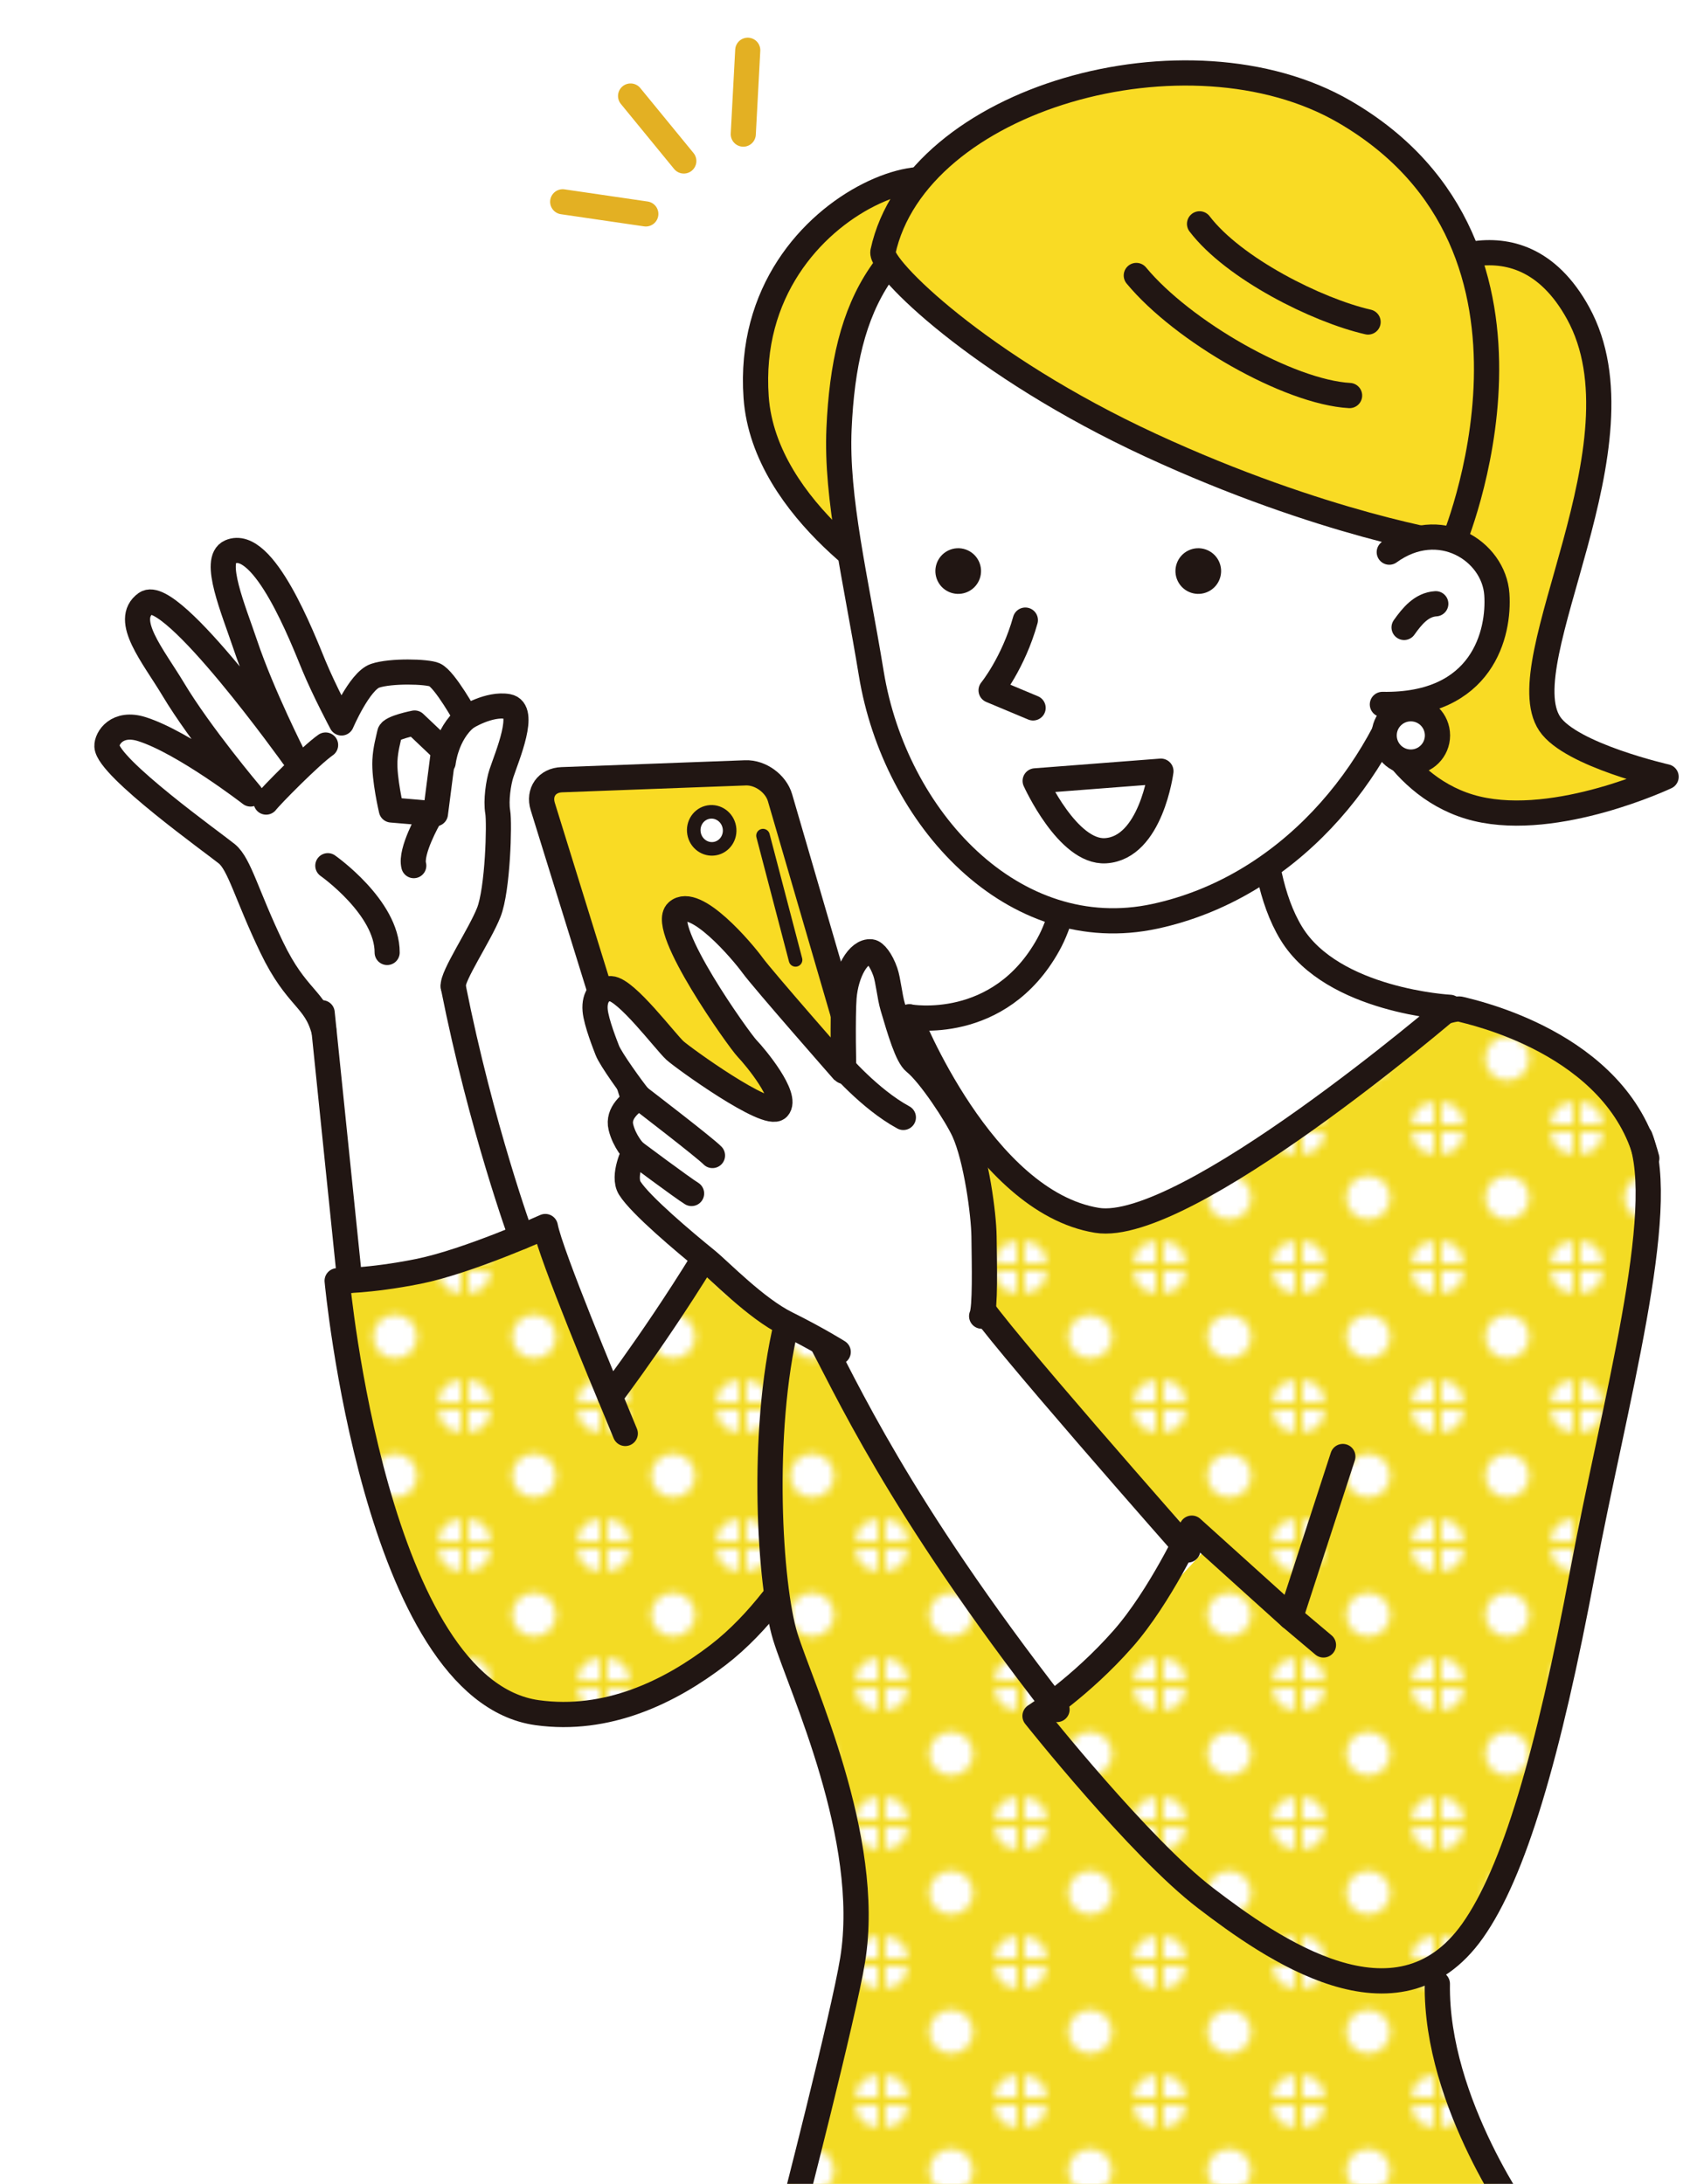
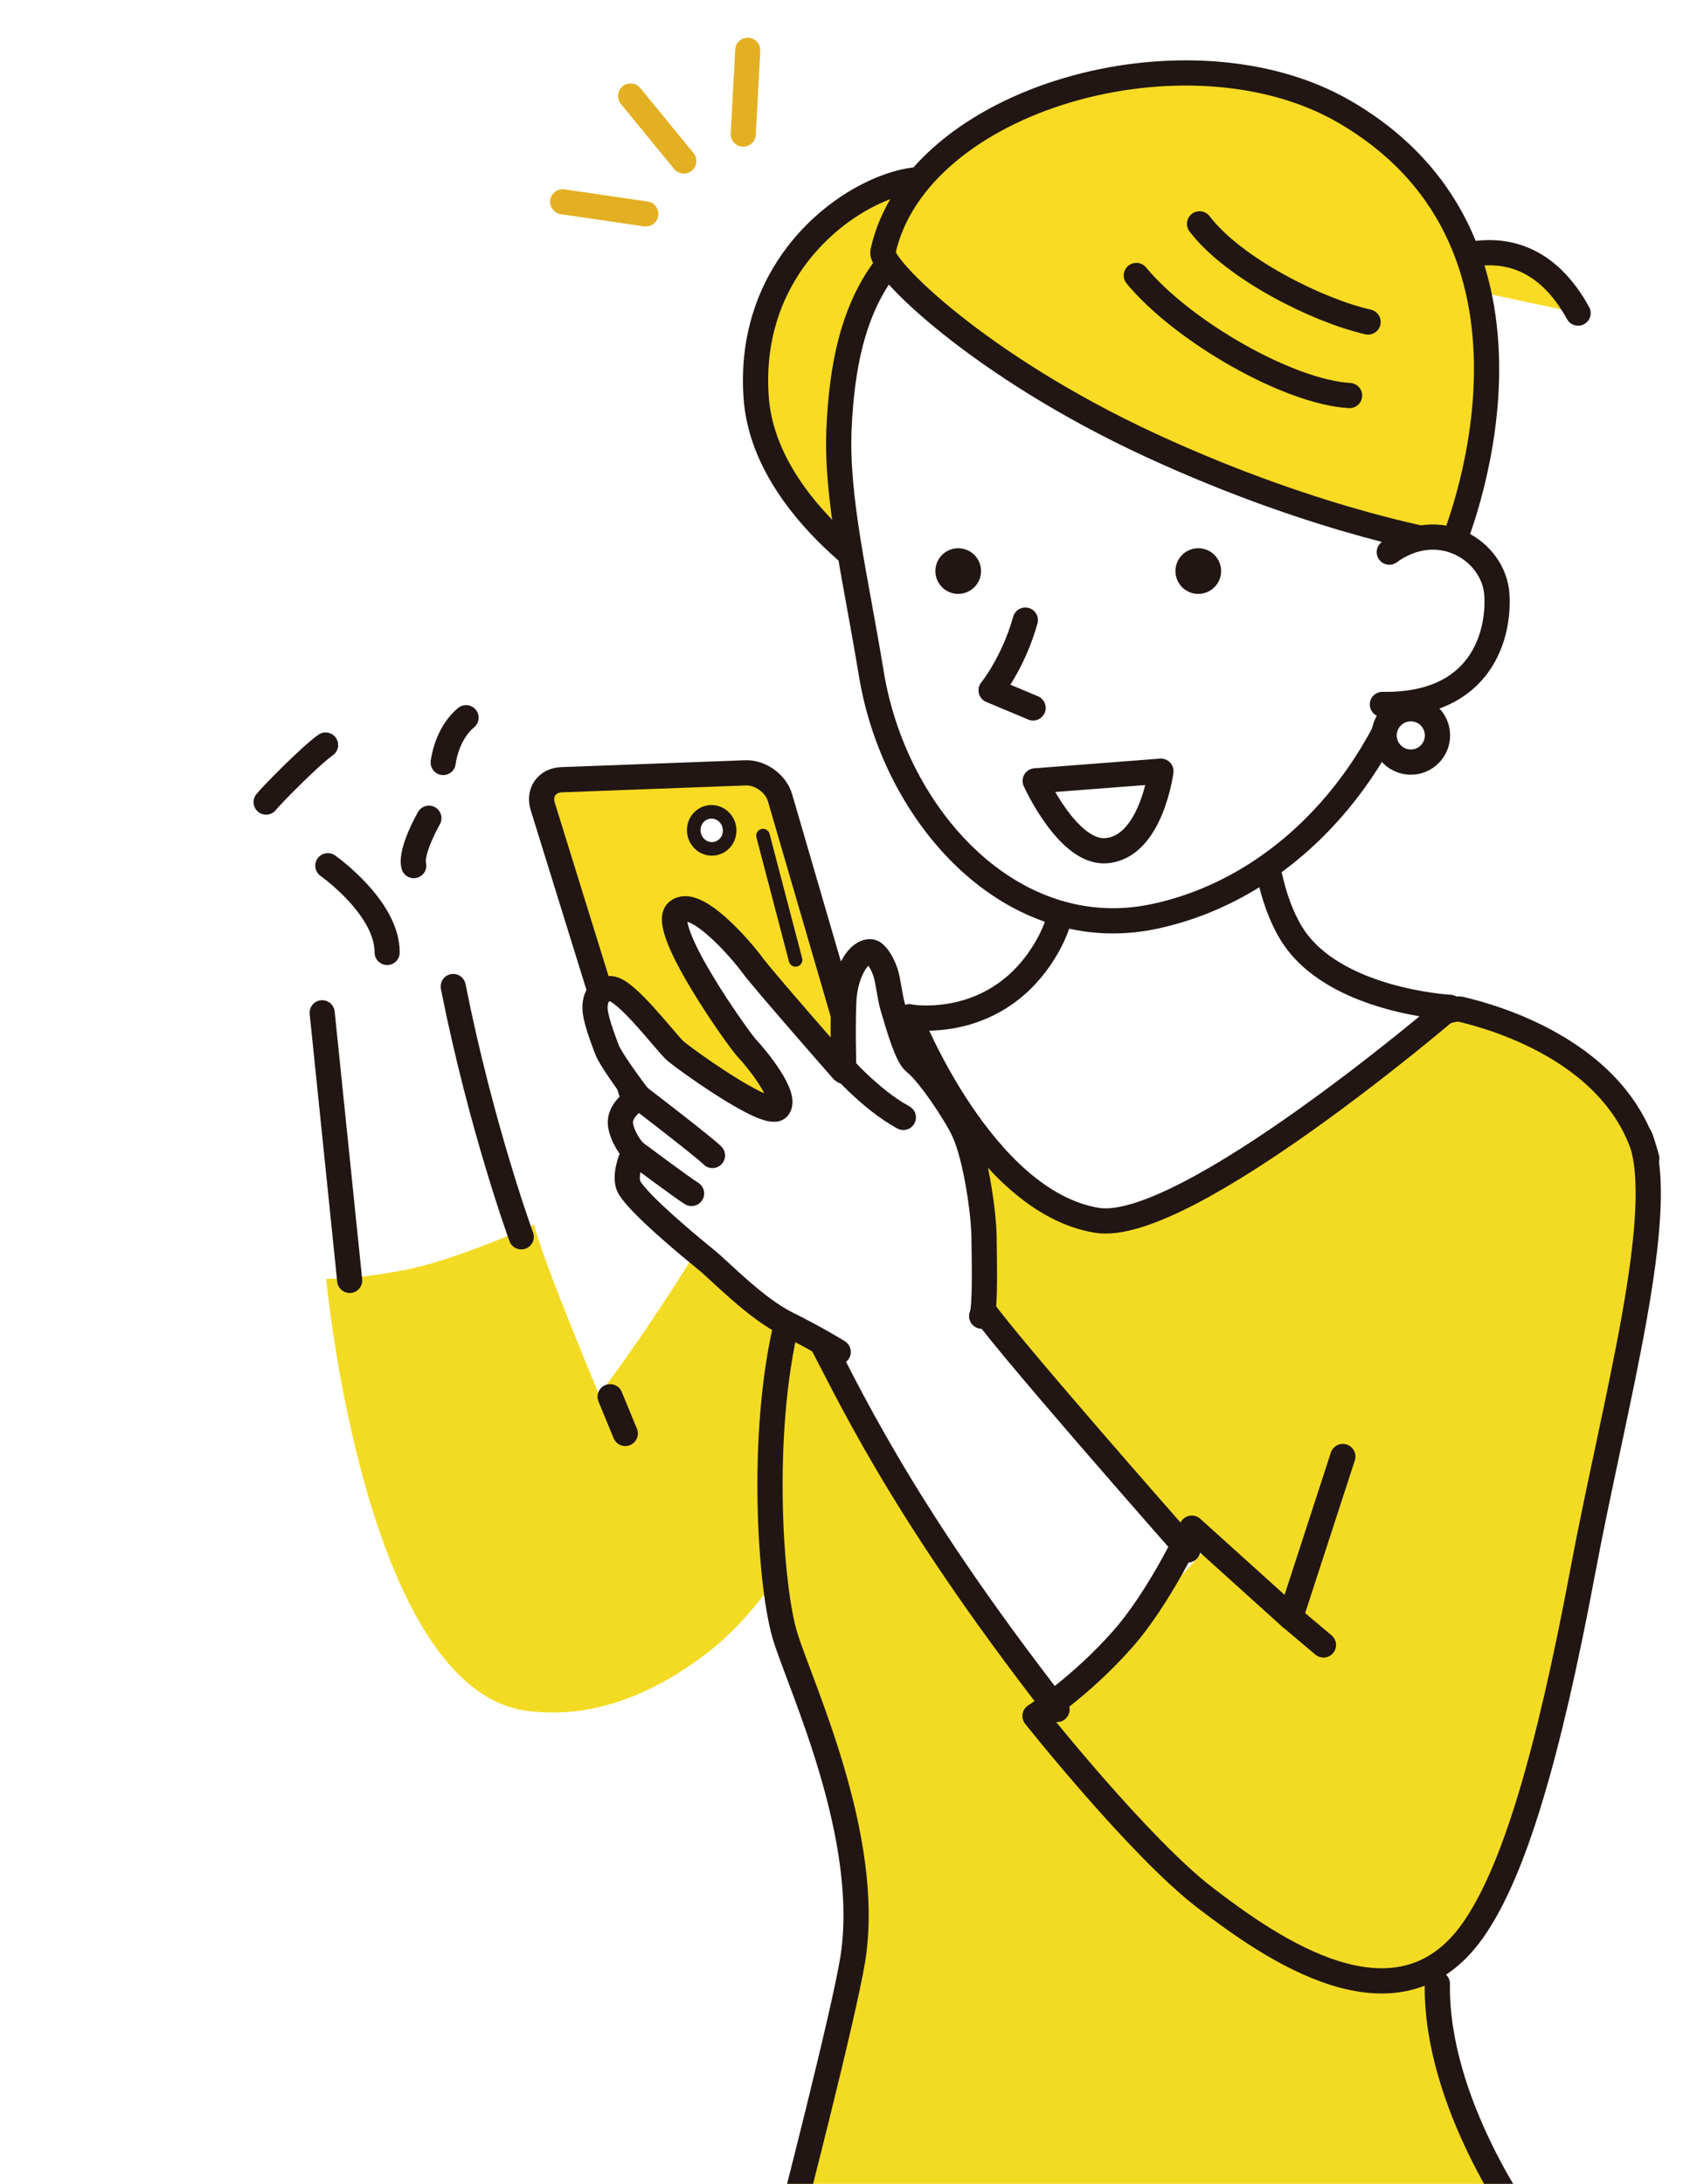
<svg xmlns="http://www.w3.org/2000/svg" id="_イヤー_1" data-name="レイヤー 1" width="163.284" height="209.251" viewBox="0 0 163.284 209.251">
  <defs>
    <style>
      .cls-1, .cls-2, .cls-3, .cls-4 {
        fill: none;
      }

      .cls-5 {
        clip-path: url(#clippath);
      }

      .cls-6, .cls-7 {
        fill: #f9db24;
      }

      .cls-8 {
        fill: #f3db24;
      }

      .cls-9, .cls-10, .cls-11, .cls-12, .cls-13 {
        fill: #fff;
      }

      .cls-14 {
        fill: #211613;
      }

      .cls-15 {
        fill: url(#_規パターン_コピー);
      }

      .cls-10, .cls-11, .cls-12, .cls-2, .cls-3, .cls-7, .cls-13, .cls-4 {
        stroke-linecap: round;
        stroke-linejoin: round;
      }

      .cls-10, .cls-11, .cls-12, .cls-3, .cls-7, .cls-13, .cls-4 {
        stroke: #211613;
      }

      .cls-10, .cls-2 {
        stroke-width: 2.406px;
      }

      .cls-11 {
        stroke-width: 2.411px;
      }

      .cls-12, .cls-3, .cls-7 {
        stroke-width: 2.417px;
      }

      .cls-2 {
        stroke: #e3b023;
      }

      .cls-13, .cls-4 {
        stroke-width: 1.302px;
      }
    </style>
    <clipPath id="clippath">
      <rect class="cls-1" x="0" y="0" width="163.284" height="209.251" transform="translate(163.284 209.251) rotate(-180)" />
    </clipPath>
    <pattern id="_規パターン_コピー" data-name="新規パターン コピー" x="0" y="0" width="17.008" height="17.008" patternTransform="translate(-2432.639 -2222.549) scale(.74)" patternUnits="userSpaceOnUse" viewBox="0 0 17.008 17.008">
      <g>
        <rect class="cls-1" x="0" width="17.008" height="17.008" />
        <circle class="cls-9" cx="17.008" cy="17.008" r="2.855" transform="translate(-1.163 1.248) rotate(-4.065)" />
        <circle class="cls-9" cx="-0" cy="17.008" r="2.855" />
        <circle class="cls-9" cx="17.008" cy=".001" r="2.855" />
        <path class="cls-9" d="M11.359,8.505c0,1.577-1.278,2.855-2.855,2.855-1.577,0-2.855-1.278-2.855-2.855,0-1.577,1.278-2.855,2.855-2.855,1.577,0,2.855,1.278,2.855,2.855Z" />
        <circle class="cls-9" cx="-0" cy=".001" r="2.855" />
      </g>
    </pattern>
  </defs>
  <g class="cls-5">
    <g>
      <path class="cls-8" d="M101.287,163.798c-14.678-18.846-19.521-29.545-22.554-35.19-.852-.484-1.996-1.108-3.363-1.787-2.962-1.47-6.395-5.053-7.669-6.086-.295-.239-.637-.519-1.003-.823-4.705,7.713-9.287,13.729-9.287,13.729,0,0-5.733-13.675-6.21-16.303,0,0-7.405,3.344-12.183,4.3-4.777,.956-7.763,.896-7.763,.896,0,0,3.643,39.234,19.169,41.384,6.681,.925,12.676-1.953,17.339-5.533,2.185-1.677,4.077-3.784,5.619-5.808,.232,1.676,.51,3.068,.812,4.049,1.484,4.823,8.344,19.293,6.46,30.957-.86,5.324-5.908,24.883-5.908,24.883l70.31,.557s-6.285-14.145-7.699-25.382c.951-.714,1.856-1.635,2.694-2.816,3.939-5.556,7.235-16.696,10.574-34.506,1.741-9.284,4.22-19.363,5.473-27.579,1.054-4.837,1.42-8.983,.649-11.936-.103-.393-.222-.773-.352-1.146-.085-.313-.177-.616-.287-.894l-.035,.038c-3.943-9.483-16.306-12.05-17.135-12.282h0c-.003,.002-25.386,21.783-33.825,20.407-7.46-1.217-13.053-9.719-15.889-15.084-3.032-2.226-3.132-4.592-3.132-4.592,0,0-.11,.01-.307,.041,.613,2.051,1.243,3.989,1.869,4.488,1.451,1.157,4.014,5.086,4.714,6.62,1.188,2.603,1.898,7.955,1.924,10.071,.028,2.284,.102,5.545-.085,7.004,3.874,4.945,21.156,23.155,21.156,23.155" />
-       <path class="cls-15" d="M101.287,163.798c-14.678-18.846-19.521-29.545-22.554-35.19-.852-.484-1.996-1.108-3.363-1.787-2.962-1.47-6.395-5.053-7.669-6.086-.295-.239-.637-.519-1.003-.823-4.705,7.713-9.287,13.729-9.287,13.729,0,0-5.733-13.675-6.21-16.303,0,0-7.405,3.344-12.183,4.3-4.777,.956-7.763,.896-7.763,.896,0,0,3.643,39.234,19.169,41.384,6.681,.925,12.676-1.953,17.339-5.533,2.185-1.677,4.077-3.784,5.619-5.808,.232,1.676,.51,3.068,.812,4.049,1.484,4.823,8.344,19.293,6.46,30.957-.86,5.324-5.908,24.883-5.908,24.883l70.31,.557s-6.285-14.145-7.699-25.382c.951-.714,1.856-1.635,2.694-2.816,3.939-5.556,7.235-16.696,10.574-34.506,1.741-9.284,4.22-19.363,5.473-27.579,1.054-4.837,1.42-8.983,.649-11.936-.103-.393-.222-.773-.352-1.146-.085-.313-.177-.616-.287-.894l-.035,.038c-3.943-9.483-16.306-12.05-17.135-12.282h0c-.003,.002-25.386,21.783-33.825,20.407-7.46-1.217-13.053-9.719-15.889-15.084-3.032-2.226-3.132-4.592-3.132-4.592,0,0-.11,.01-.307,.041,.613,2.051,1.243,3.989,1.869,4.488,1.451,1.157,4.014,5.086,4.714,6.62,1.188,2.603,1.898,7.955,1.924,10.071,.028,2.284,.102,5.545-.085,7.004" />
      <g>
        <g>
          <g>
-             <path class="cls-10" d="M31.031,98.741c-.843-3.12-2.608-3.009-4.994-7.97-2.386-4.96-3.075-7.956-4.3-8.958-1.225-1.002-11.394-8.255-11.493-10.304-.037-.768,.97-2.407,3.372-1.639,4.003,1.279,10.391,6.211,10.391,6.211,0,0-4.795-5.674-7.405-10.033-1.905-3.182-4.85-6.645-2.628-8.241,2.414-1.733,14.189,14.753,14.189,14.753,0,0-3.054-6.01-4.664-10.807-1.12-3.337-3.168-8.127-1.443-8.875,3.222-1.399,6.949,8.304,8.014,10.878,.997,2.411,2.655,5.518,2.655,5.518,0,0,1.717-4.011,3.215-4.522,1.498-.511,4.987-.415,5.703-.096,.989,.439,3.017,4.112,3.017,4.112,0,0,2.195-1.4,4.011-1.072,1.816,.327-.071,4.741-.624,6.408-.285,.861-.542,2.606-.353,3.695,.185,1.071,.009,7.429-.854,9.617-.863,2.187-3.552,6.147-3.413,7.109m-1.701-16.553l.782-6.062-2.777-2.634s-2.282,.443-2.389,.955c-.142,.678-.398,1.513-.458,2.626-.094,1.75,.617,4.755,.617,4.755l4.224,.36Z" />
            <path class="cls-10" d="M42.467,73.064s.291-2.728,2.194-4.298" />
            <path class="cls-10" d="M25.5,76.857c.412-.551,4.272-4.481,5.701-5.473" />
            <path class="cls-10" d="M41.099,78.397s-1.821,3.182-1.45,4.547" />
          </g>
          <path class="cls-10" d="M31.412,82.948s5.704,4.002,5.686,8.318" />
        </g>
        <path class="cls-10" d="M49.95,118.513s-3.83-10.447-6.522-23.991" />
        <line class="cls-10" x1="30.872" y1="97.04" x2="33.509" y2="122.688" />
-         <path class="cls-3" d="M82.649,97.28c-3.315,.591-8.04,11.076-13.257,20.065-5.218,8.989-10.928,16.482-10.928,16.482,0,0-5.733-13.675-6.211-16.303,0,0-7.405,3.344-12.182,4.3-4.777,.955-7.763,.896-7.763,.896,0,0,3.643,39.235,19.169,41.384,6.681,.925,12.676-1.953,17.339-5.533,1.998-1.534,3.757-3.428,5.224-5.289" />
        <path class="cls-3" d="M157.801,110.991c-2.906-11.131-16.925-14.037-17.809-14.285-.885-.248-4.049,1.201-6.976,2.233-2.926,1.033-12.572,6.638-23.966,6.909-21.559,.513-21.904-8.412-21.904-8.412,0,0-2.746,.238-6.704,2.423-10.387,5.734-2.045,14.436-5.071,26.961-2.54,10.513-1.608,25.168-.124,29.992,1.484,4.823,8.344,19.294,6.461,30.957-.86,5.324-5.908,24.883-5.908,24.883l70.31,.557s-8.563-11.624-8.378-23.126" />
-         <path class="cls-7" d="M135.549,26.627s9.825-7.247,15.669,3.373c6.898,12.534-6.725,33.369-2.717,39.352,2.012,3.002,11.15,5.078,11.15,5.078,0,0-10.409,4.915-18.141,3.058-7.732-1.857-10.665-10.143-10.595-11.032" />
+         <path class="cls-7" d="M135.549,26.627s9.825-7.247,15.669,3.373" />
        <path class="cls-7" d="M90.402,21.982c6.265-10.054-19.378-4.118-17.946,16.081,.782,11.04,14.017,18.653,14.017,18.653l3.93-34.734Z" />
        <path class="cls-12" d="M121.028,71.293s-1.258,11.644,2.711,18.139c3.969,6.495,15.201,7.089,15.201,7.089,0,0-25.386,21.783-33.825,20.407-11.016-1.797-17.969-19.49-17.969-19.49,0,0,8.597,1.565,13.303-6.923,4.706-8.487-.849-22.789-.849-22.789" />
        <path class="cls-12" d="M80.399,41.067c-.298,6.681,1.597,14.351,3.092,23.473,2.274,13.876,13.617,26.19,27.19,23.255,12.638-2.733,21.721-13.61,24.886-24.975,2.112-7.586,1.97-21.702-1.741-29.914-3.711-8.212-23.413-19.475-36.417-15.289-12.734,4.099-16.472,11.378-17.01,23.449Z" />
        <path class="cls-7" d="M84.607,24.128c-.311,1.437,9.156,10.903,25.651,18.532,16.495,7.628,28.941,9.508,28.941,9.508,0,0,12.094-28.421-10.372-41.462-14.94-8.672-41.024-1.336-44.22,13.422Z" />
        <path class="cls-14" d="M116.788,53.754c.532,1.085,.084,2.396-1.001,2.928-1.085,.532-2.396,.084-2.928-1.001-.532-1.085-.084-2.396,1.001-2.928,1.085-.532,2.396-.084,2.928,1.001Z" />
        <path class="cls-14" d="M93.784,53.754c.532,1.085,.084,2.396-1.001,2.928-1.085,.532-2.396,.084-2.928-1.001-.532-1.085-.084-2.396,1.001-2.928,1.085-.532,2.396-.084,2.928,1.001Z" />
        <path class="cls-3" d="M108.887,26.396c4.453,5.374,14.604,11.171,20.433,11.503" />
        <path class="cls-3" d="M114.947,21.449c3.265,4.279,11.255,8.286,16.146,9.403" />
        <path class="cls-12" d="M98.251,59.418c-1.154,4.123-3.278,6.727-3.278,6.727l4.02,1.683" />
        <path class="cls-12" d="M99.197,74.822s3.123,6.915,6.742,6.693c4.359-.268,5.303-7.622,5.303-7.622l-12.046,.929Z" />
        <path class="cls-12" d="M133.127,52.904c4.782-3.463,10.017-.13,10.306,4.04,.256,3.686-1.319,10.719-10.966,10.554" />
-         <path class="cls-12" d="M137.58,57.851c-1.363,.086-2.26,1.174-3.033,2.266" />
        <path class="cls-12" d="M113.823,148.513s-19.035-21.568-20.148-23.794l-15.393,3.058c2.716,4.919,7.546,16.172,23.005,36.022" />
        <path class="cls-3" d="M157.162,108.95c2.762,7.029-2.471,25.49-5.483,41.555-3.339,17.809-6.635,28.95-10.574,34.506-7.235,10.203-19.294,1.67-25.601-3.154-6.307-4.823-16.325-17.438-16.325-17.438,0,0,4.357-2.763,8.438-7.401,3.563-4.048,6.588-10.594,6.588-10.594l9.461,8.534,5.009-15.398" />
        <g>
          <path class="cls-6" d="M84.921,119.872c1.413,.154,2.244-.837,1.846-2.202l-12.022-41.233c-.398-1.365-1.886-2.438-3.307-2.385l-17.611,.659c-1.421,.053-2.239,1.208-1.817,2.566l11.758,37.908c.421,1.358,1.922,2.595,3.336,2.749l17.817,1.939Z" />
          <path class="cls-3" d="M84.921,119.872c1.413,.154,2.244-.837,1.846-2.202l-12.022-41.233c-.398-1.365-1.886-2.438-3.307-2.385l-17.611,.659c-1.421,.053-2.239,1.208-1.817,2.566l11.758,37.908c.421,1.358,1.922,2.595,3.336,2.749l17.817,1.939Z" />
        </g>
        <ellipse class="cls-13" cx="68.198" cy="79.562" rx="1.719" ry="1.777" transform="translate(-12.629 12.868) rotate(-9.87)" />
        <line class="cls-4" x1="73.114" y1="80.068" x2="76.233" y2="91.974" />
        <path class="cls-12" d="M94.067,126.11c.361-.774,.26-4.909,.226-7.638-.026-2.116-.736-7.468-1.924-10.071-.7-1.534-3.263-5.463-4.714-6.62-.708-.565-1.422-2.968-2.108-5.296-.303-1.026-.426-2.532-.715-3.365-.4-1.149-.998-1.876-1.36-1.917-1.222-.137-2.406,1.986-2.597,4.391-.135,1.7-.052,7.15,0,7.111,0,0-7.77-8.847-8.762-10.211s-5.516-6.701-7.23-5.134c-1.714,1.568,5.932,12.3,6.714,13.111,.782,.81,3.933,4.613,2.947,5.683s-9.133-4.822-9.866-5.494c-.936-.859-4.677-5.857-6.139-5.927-.907-.043-1.627,.694-1.511,2.069,.1,1.176,1.024,3.465,1.169,3.847,.315,.83,2.376,3.678,3.012,4.458-.749,.577-2.048,1.507-1.711,2.897,.338,1.39,1.27,2.363,1.27,2.363,0,0-1.157,2.302-.419,3.48,1.016,1.625,5.26,5.19,7.353,6.887,1.274,1.033,4.707,4.616,7.669,6.086,2.962,1.47,4.947,2.721,4.947,2.721" />
        <path class="cls-3" d="M80.317,101.777s2.999,3.532,6.244,5.29" />
        <path class="cls-3" d="M61.208,105.108s6.378,4.888,7.062,5.608" />
        <path class="cls-3" d="M60.768,110.368s4.634,3.461,5.498,3.987" />
        <circle class="cls-12" cx="135.189" cy="70.466" r="2.556" />
        <line class="cls-11" x1="123.666" y1="154.958" x2="126.82" y2="157.617" />
        <line class="cls-11" x1="58.464" y1="133.828" x2="59.917" y2="137.351" />
        <g>
          <line class="cls-2" x1="60.424" y1="9.198" x2="65.526" y2="15.427" />
          <line class="cls-2" x1="71.652" y1="4.813" x2="71.223" y2="12.853" />
          <line class="cls-2" x1="53.919" y1="19.334" x2="61.886" y2="20.499" />
        </g>
      </g>
    </g>
  </g>
</svg>